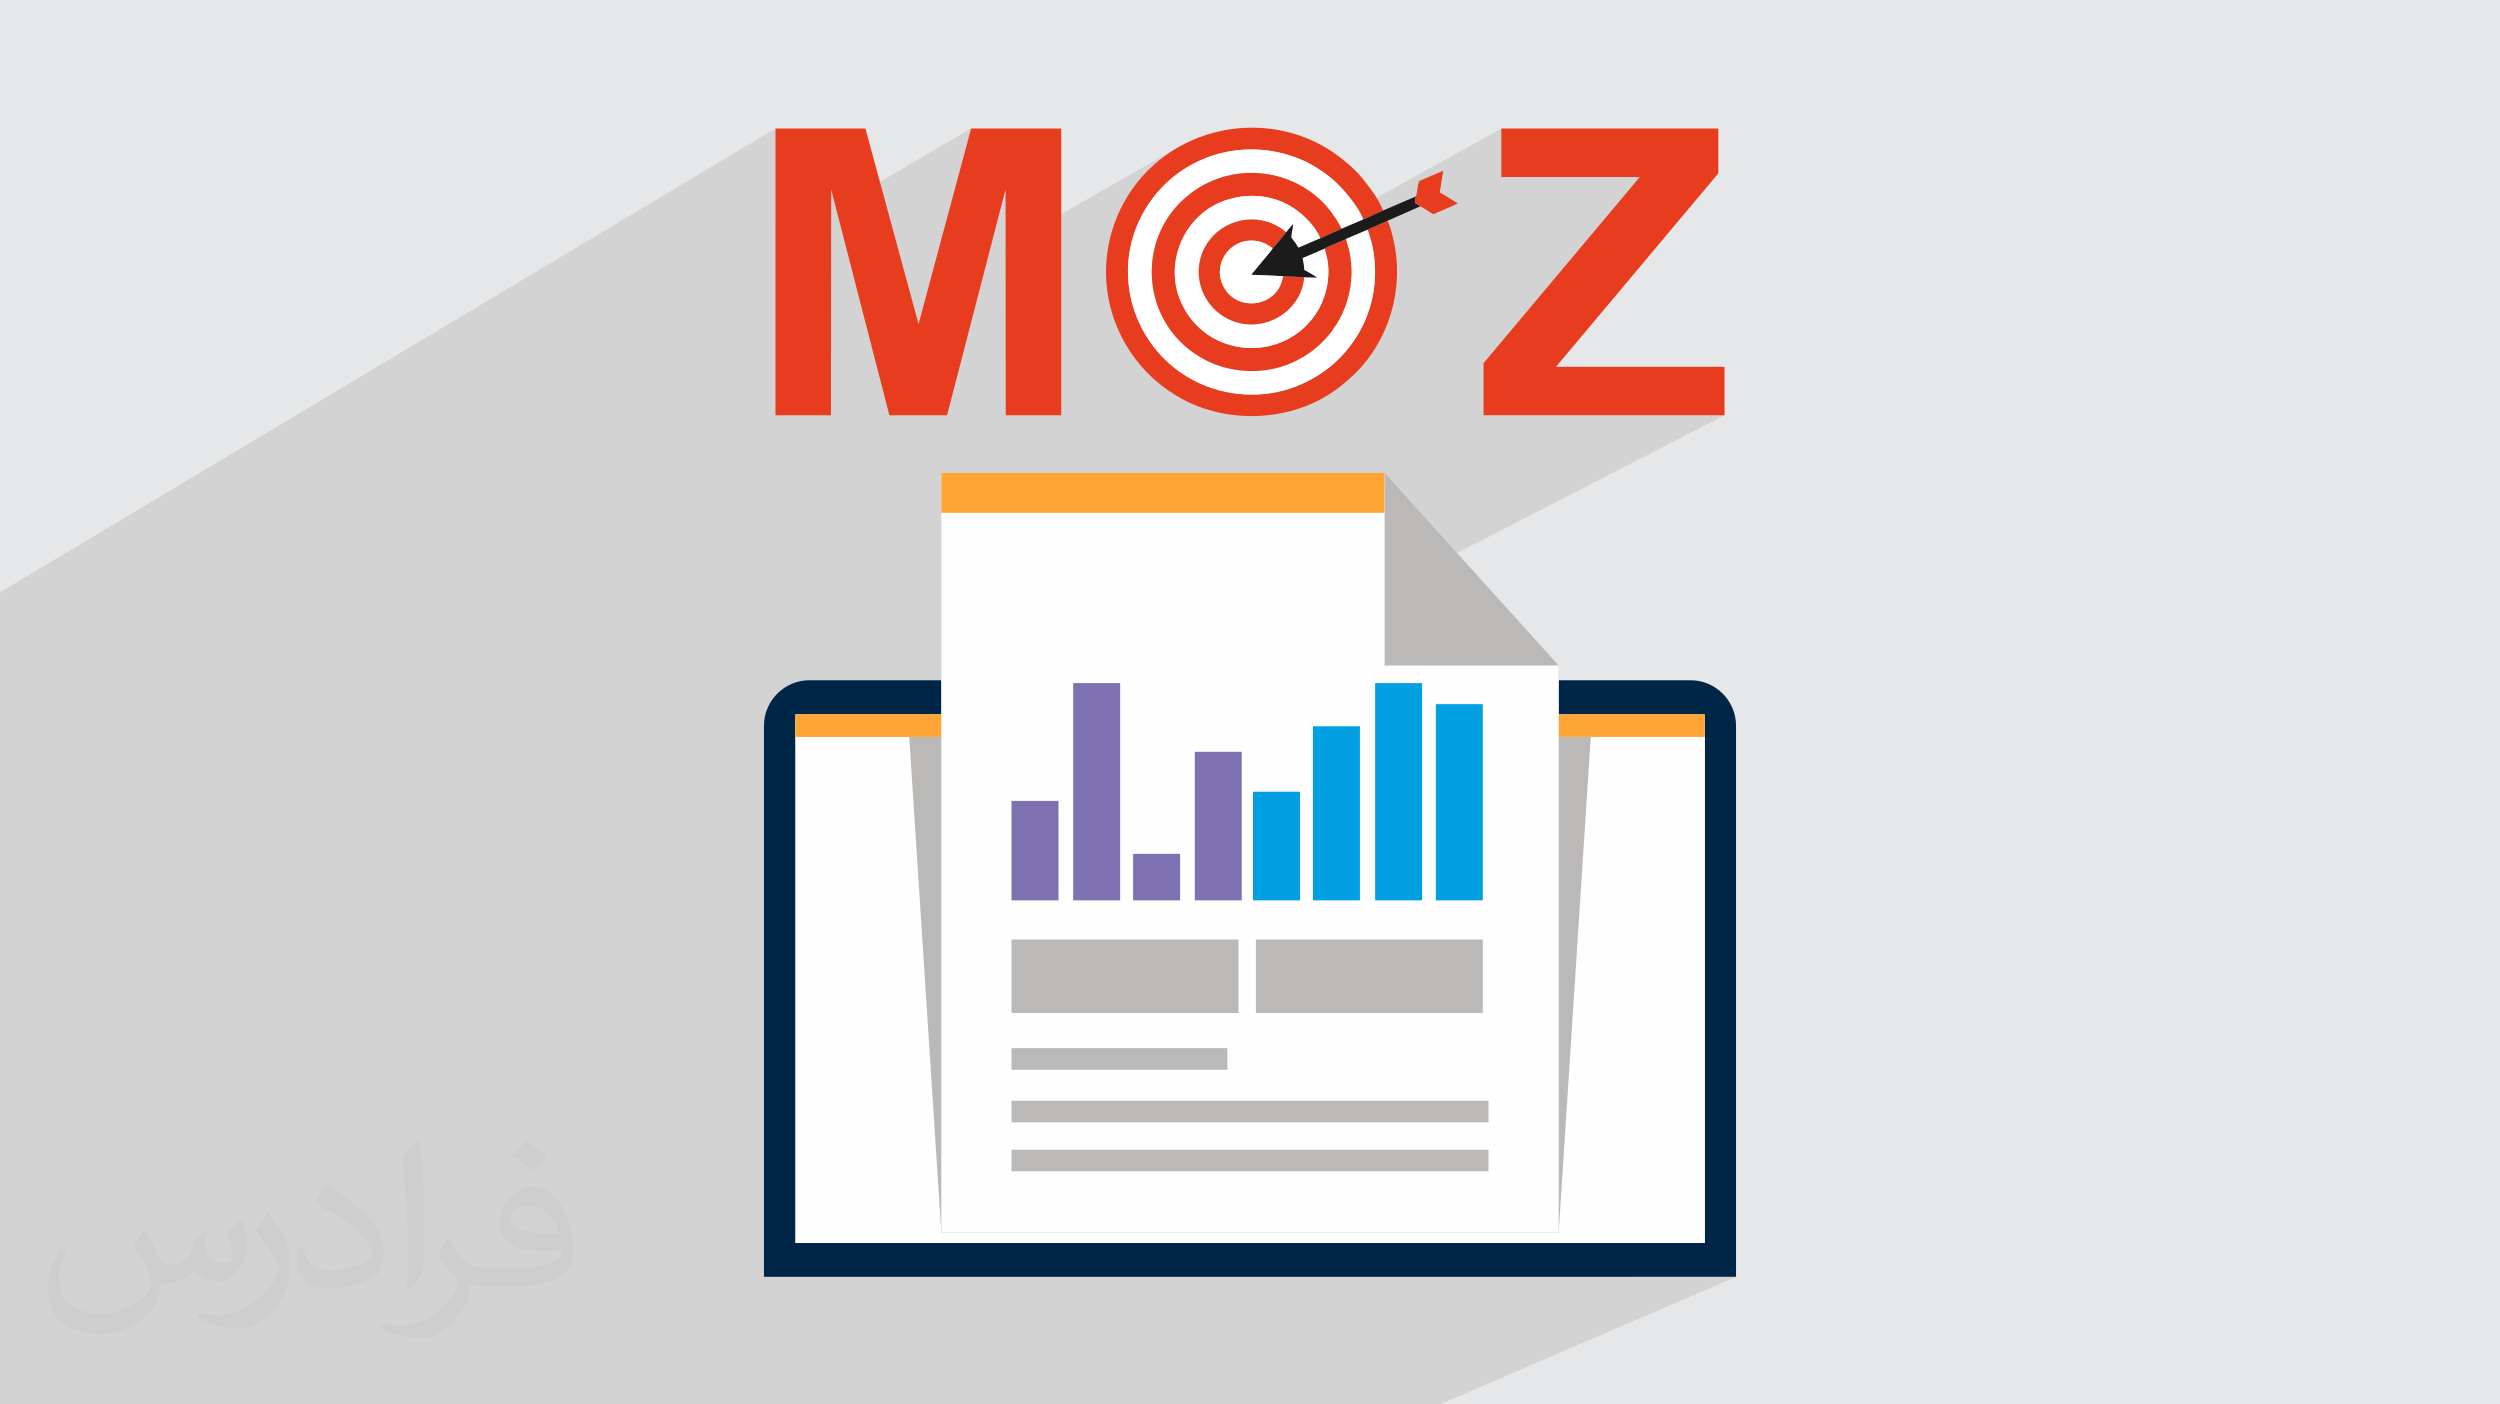
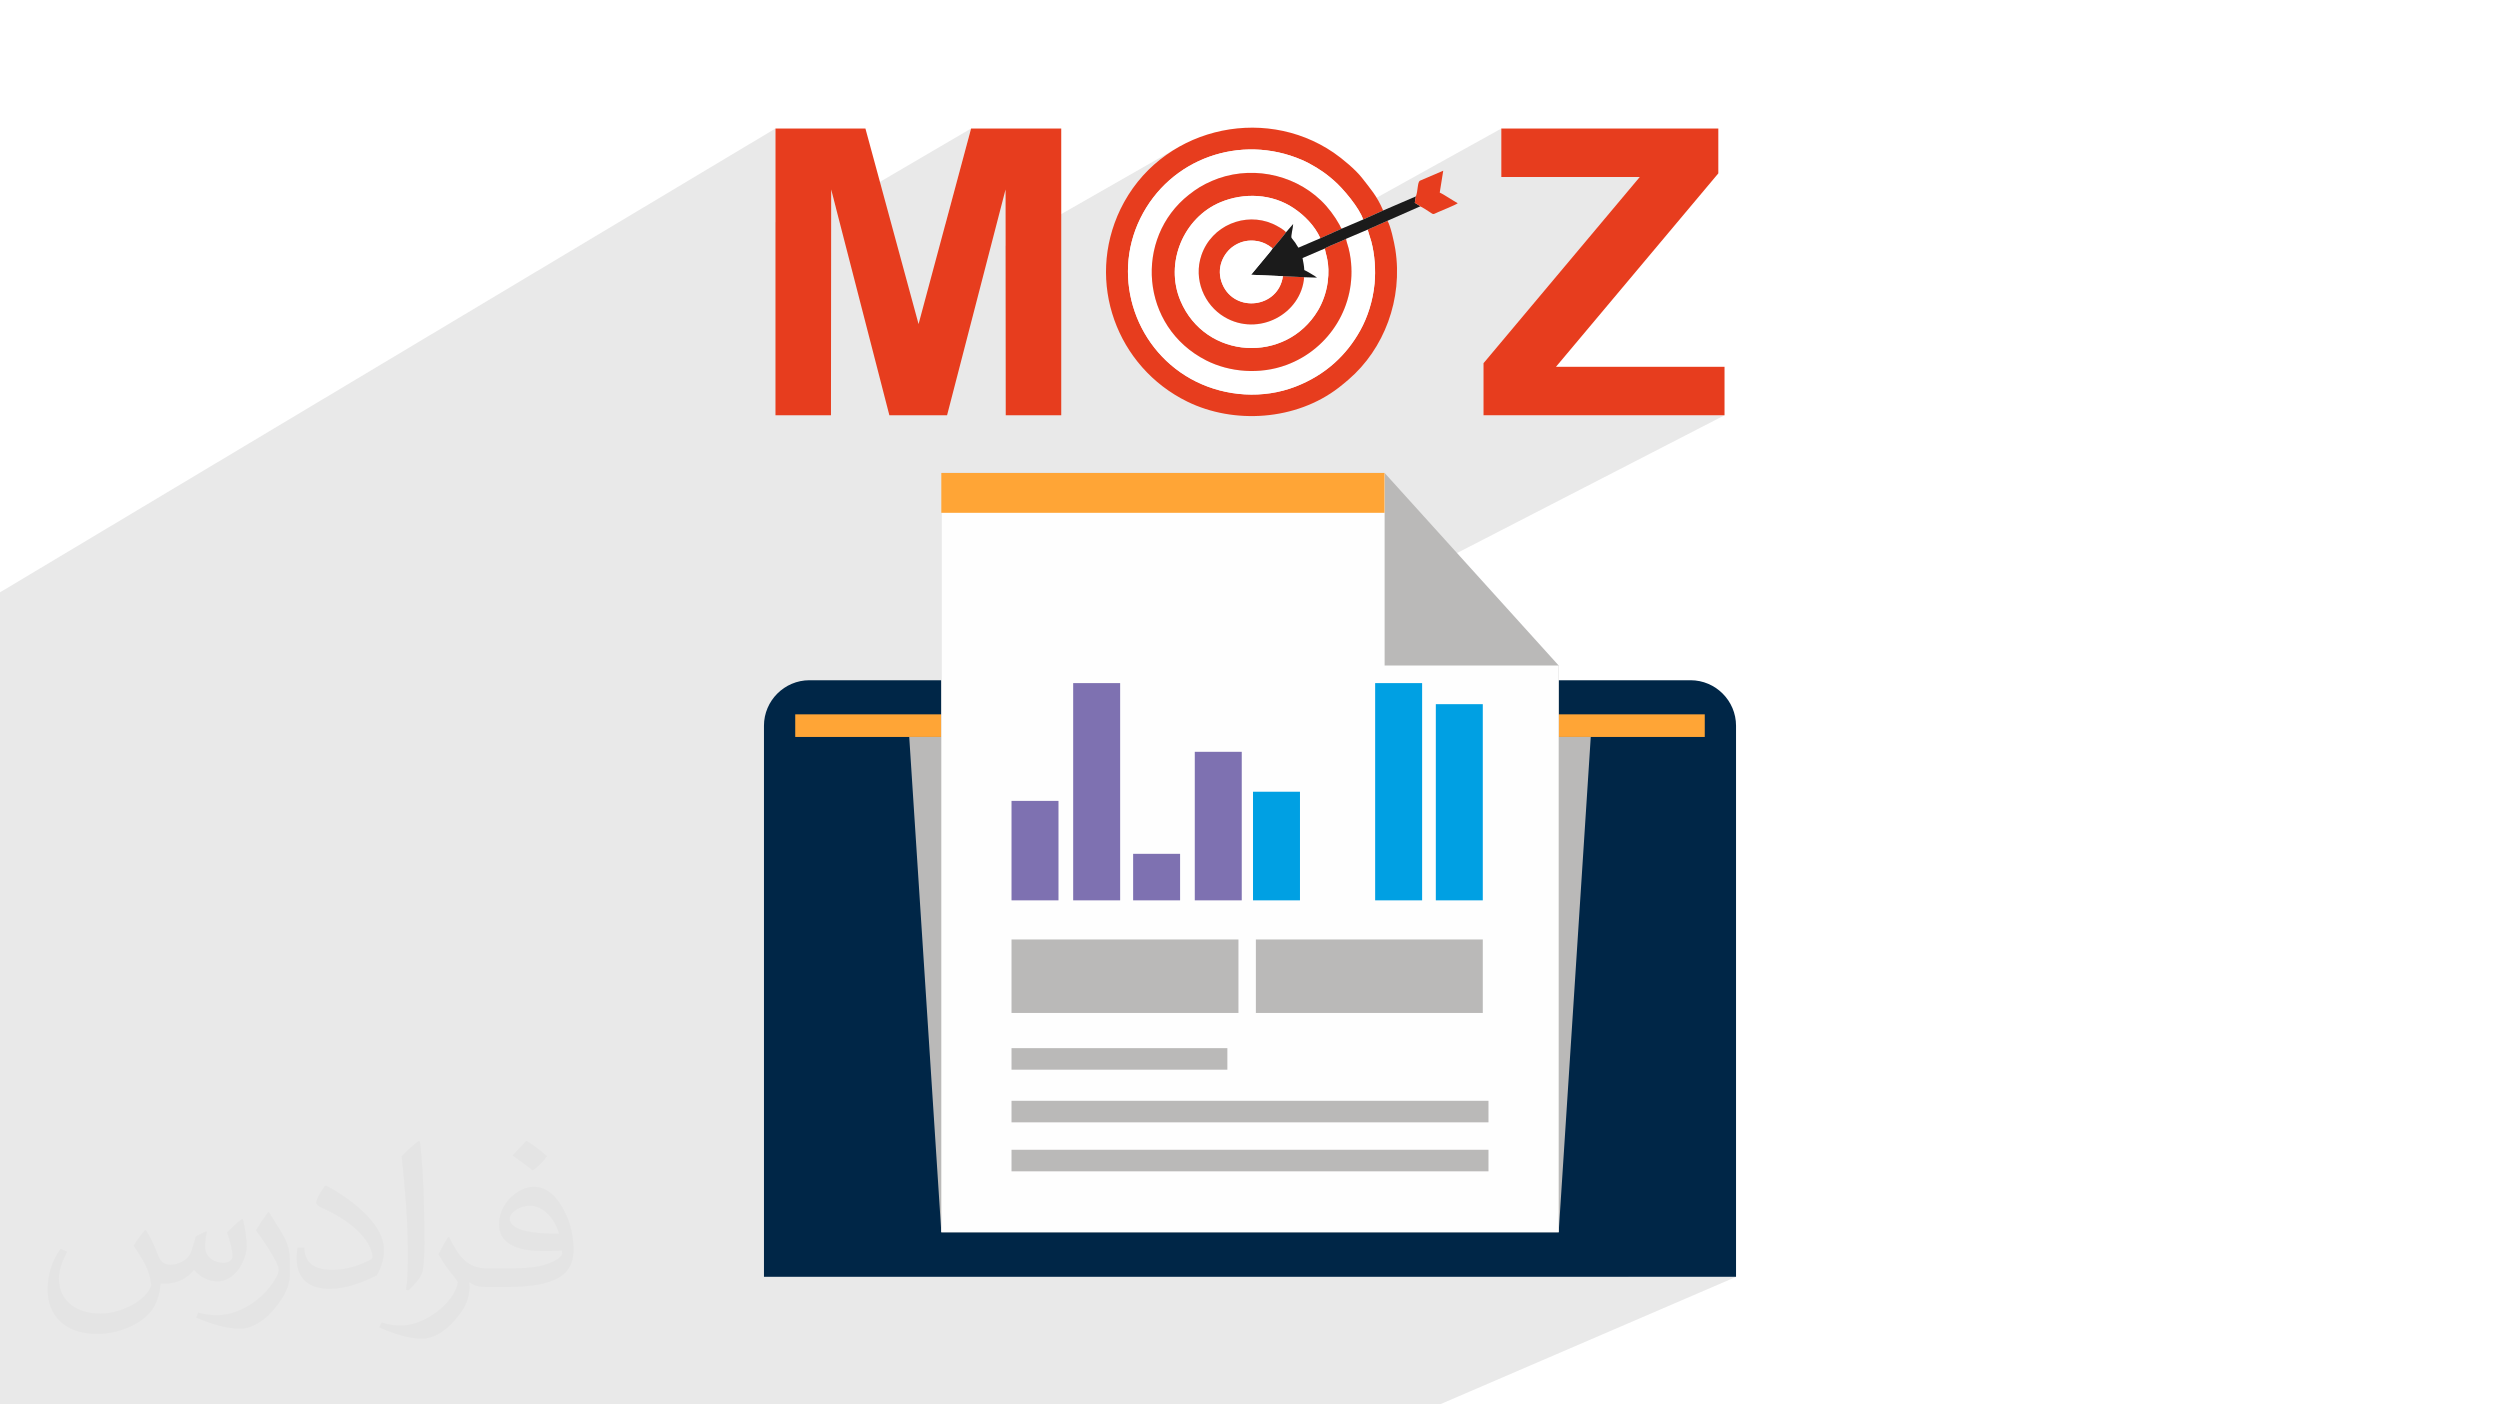
<svg xmlns="http://www.w3.org/2000/svg" xml:space="preserve" width="94.192mm" height="52.917mm" version="1.1" style="shape-rendering:geometricPrecision; text-rendering:geometricPrecision; image-rendering:optimizeQuality; fill-rule:evenodd; clip-rule:evenodd" viewBox="0 0 9404.92 5283.66">
  <defs>
    <style type="text/css">
   
    .fil5 {fill:#1B1B1B}
    .fil0 {fill:#E6E7E8}
    .fil3 {fill:#E73D1E}
    .fil4 {fill:white}
    .fil9 {fill:#FEFEFE;fill-rule:nonzero}
    .fil11 {fill:#BAB9B8;fill-rule:nonzero}
    .fil12 {fill:#7E71B1;fill-rule:nonzero}
    .fil7 {fill:#5AA1D8;fill-rule:nonzero}
    .fil13 {fill:#00A0E3;fill-rule:nonzero}
    .fil8 {fill:#002647;fill-rule:nonzero}
    .fil6 {fill:#E73D1E;fill-rule:nonzero}
    .fil10 {fill:#FFA536;fill-rule:nonzero}
    .fil2 {fill:#373435;fill-opacity:0.031}
    .fil1 {fill:#2B2A29;fill-opacity:0.102}
   
  </style>
  </defs>
  <g id="Layer_x0020_1">
-     <polygon class="fil0" points="-0,0 9404.92,0 9404.92,5283.66 -0,5283.66 " />
    <path class="fil1" d="M1230.58 5283.66l-25.7 0 -79.37 0 -46.22 0 -0.02 0 -12.89 0 -13.03 0 -6.6 0 -43.73 0 -158.12 0 -37.92 0 -207.62 0 -201.84 0 -101.51 0 -2.41 0 -8.37 0 -75.22 0 -10.97 0 -9.14 0 -48.26 0 -13.04 0 -13.29 0 -115.32 0 0 -19.12 0 -38.47 0 -3.62 0 -17.59 0 -13.05 0 -3.92 0 -35.35 0 -3.8 0 -26.51 0 -8.86 0 -4.75 0 -62.89 0 -3.02 0 -22.76 0 -53.46 0 -1.43 0 -13.42 0 -48.73 0 -9.19 0 -68.89 0 -15.97 0 -49.11 0 -1.12 0 -44.78 0 -15.17 0 -17.02 0 -4.57 0 -25.25 0 -10.12 0 -52.7 0 -17.94 0 -1.82 0 -28.56 0 -35.67 0 -8.18 0 -2.03 0 -18.75 0 -20.28 0 -31.53 0 -18.92 0 -40.53 0 -20.46 0 -6.22 0 -9.55 0 -43.3 0 -0.01 0 -18.39 0 -93.66 0 -0.08 0 -81.5 0 -4 0 -69.14 0 -5.54 0 -8.38 0 -3.85 0 -56.66 0 -25.22 0 -24.29 0 -2.7 0 -13.07 0 -12.01 0 -24.7 0 -12.12 0 -25.06 0 -24.61 0 -6.47 0 -1.26 0 -2.49 0 -1.53 0 -8.62 0 -4.21 0 -4.37 0 -1.29 0 -4.29 0 -13.62 0 -0.45 0 -0.51 0 -7.73 0 -0.76 0 -2.81 0 -0.04 0 -2.56 0 -5.56 0 -6.85 0 -0.75 0 -1.89 0 -6.24 0 -3.64 0 -3 0 -0.31 0 -5.42 0 -3.37 0 -9.59 0 -6.61 0 -6.96 0 -1.84 0 -7.24 0 -6.2 0 -1.57 0 -1.07 0 -0.11 0 -17.8 0 -3.77 0 -0.99 0 -15.07 0 -2.27 0 -4.19 0 -0.79 0 -3.55 0 -12.55 0 -11.87 0 -13.99 0 -5.15 0 -11.86 0 -9.27 0 -10.15 0 -0.51 0 -1.48 0 -12.61 0 -14.39 0 -2.83 0 -18.68 0 -27.77 0 -1.75 0 -77.46 0 -11.17 0 -1.74 0 -20.1 0 -61.49 0 -2.76 0 -2.34 0 -7.81 0 -33.57 0 -33.96 0 -0.3 0 -13.64 0 -82.64 0 -189.96 0 -273.27 0 -71.86 0 -323.4 2917.3 -1744.9 0 352.75 209.55 -123.23 17.65 68.51 508.71 -298.02 -96.73 360.16 226.31 -130.65 0.19 212.2 652.92 -373.1 -24.87 14.86 -24.11 16.22 -23.28 17.53 -22.4 18.85 -21.44 20.16 -20.41 21.44 -19.33 22.73 -18.16 23.98 -16.94 25.23 -15.67 26.46 -3.03 5.85 243.93 -138.76 19.03 -10.6 19.48 -9.68 19.91 -8.76 20.29 -7.81 20.64 -6.87 20.95 -5.9 21.23 -4.92 21.47 -3.94 21.68 -2.96 21.86 -1.94 21.99 -0.94 22.09 0.1 22.17 1.14 22.19 2.18 22.2 3.25 22.16 4.31 22.08 5.39 21.98 6.48 21.83 7.59 21.66 8.7 13.53 6.15 13.84 6.96 13.94 7.63 13.84 8.17 13.53 8.58 12.99 8.86 12.26 9.01 11.32 9.03 2.14 1.79 1.95 1.64 1.83 1.54 1.76 1.49 1.77 1.5 1.83 1.55 1.96 1.67 2.15 1.83 6.74 5.98 7.31 6.97 7.76 7.85 8.11 8.59 8.32 9.22 8.42 9.73 8.41 10.11 8.27 10.38 8.02 10.52 7.65 10.55 7.15 10.46 2.92 4.56 541.12 -300.28 0 182.3 520.89 0 -587.89 700.6 0 195.86 906.77 0 -2184.92 1125.11 107.61 0 871.62 -447.51 -4.44 19.56 7.3 1.68 7.3 1.7 7.31 1.73 7.31 1.74 7.3 1.77 7.31 1.79 7.29 1.81 7.3 1.83 7.29 1.85 7.27 1.87 7.27 1.88 7.26 1.91 7.24 1.92 7.23 1.95 7.21 1.95 7.19 1.98 -780.74 398.64 148.21 0 753.66 -383.27 -6.19 19.09 7.09 2.31 7.09 2.33 7.1 2.36 7.1 2.38 7.1 2.41 7.1 2.43 7.1 2.44 7.1 2.47 7.09 2.5 7.08 2.51 7.08 2.53 7.07 2.55 7.06 2.56 7.05 2.59 7.03 2.6 7.02 2.62 -409.77 207.16 40.52 0 97.21 0 0 105.06 51.55 -25.82 79.5 0 97.19 0 0 38.25 835.05 0 0 0.01 0 85.08 0 1903.74 -292.4 127.25 410.03 0 -1115.45 480.28 -398.2 0 -617.87 0 -741.68 0 -169.43 0 -129.06 0 -84.36 0 -165.75 0 -679.84 0 -262.98 0 -205.2 0 -97.04 0 -60.81 0 -8.9 0 -147.51 0 -28.21 0 -31.86 0 -153.59 0 -18.84 0 -183.73 0zm5182.66 -2596.35l0.02 0 0 -0.01 -0.02 0.01z" />
    <path class="fil2" d="M548.54 4627.69c17.95,27.21 29.6,53.36 40.96,82.43 8.45,16.91 12.93,48.09 52.57,48.09 11.61,0 28.28,-3.42 43.06,-11.61 16.63,-8.73 29.32,-21.94 35.94,-42l15.85 -53.36 38.57 -19.02 2.64 2.64c-5.27,20.09 -6.59,39.36 -6.59,54.43 0,44.63 38.57,61.56 69.22,61.56 17.95,0 34.09,-8.73 34.09,-25.11 0,-21.13 -8.98,-57.06 -20.62,-89.29 17.95,-17.95 35.94,-35.94 56.53,-50.47l3.17 1.6c8.98,38.04 14,75.56 14,100.66 0,24.57 -10.83,51.79 -19.81,69.49 -18.49,34.87 -51.25,62.62 -90.87,62.62 -30.1,0 -63.65,-15.07 -86.66,-43.06l-1.32 0c-21.66,26.96 -55.22,51.25 -108.86,51.25l-16.63 0c-2.64,35.41 -10.29,60.49 -21.94,82.95 -31.95,62.34 -126.81,106.47 -216.1,106.47 -124.17,0 -186.51,-71.59 -186.51,-166.96 0,-58.91 19.27,-113.6 48.88,-152.42l24.29 10.04c-18.49,35.41 -30.91,68.68 -30.91,101.45 0,89.29 72.66,131.83 156.4,131.83 77.68,0 173.83,-49.41 191.28,-106.72 -6.59,-62.62 -30.1,-91.93 -66.04,-148.99 10.83,-19.02 24.83,-38.04 42.28,-58.38l3.17 0 0 0 0 0 -0.02 -0.09zm1432.13 -336.04c26.15,16.39 51.79,35.66 76.87,57.85 -14,19.81 -31.45,37.79 -53.11,53.64 -25.11,-20.34 -50.19,-37.79 -75.84,-56.27 17.42,-19.55 34.62,-38.29 52.04,-55.22l0 0 0 0 0 0 0 0 0 0 0.03 0zm13.47 244.11c-42.28,0 -76.87,27.75 -76.87,48.34 0,44.13 84.53,57.85 185.72,57.31 -12.68,-51.79 -57.06,-105.68 -108.86,-105.68l0.01 0.03zm-94.86 236.19c54.96,0 103.04,-1.6 139.74,-10.83 40.96,-10.29 75.56,-30.91 75.56,-45.17 0,-3.7 0,-8.19 -1.32,-11.89 -22.98,2.11 -49.41,2.11 -72.38,2.11 -74.49,0 -131.55,-16.91 -154.02,-58.66 -5.55,-11.61 -9.51,-24.57 -9.51,-39.36 0,-40.43 17.42,-79.79 48.09,-107 25.61,-22.45 53.89,-36.44 82.67,-36.44 52.04,0 93.51,41.75 122.57,107.54 15.85,35.94 26.68,77.4 26.68,129.72 0,34.87 -9.51,64.19 -31.17,85.85 -40.43,39.11 -114.92,53.89 -229.04,53.89l-51.79 0 0 0 -13.47 0c-28.28,0 -48.62,-5.02 -64.72,-17.42l-2.64 0c0.79,6.59 1.32,12.93 1.32,19.02 0,25.61 -8.45,58.38 -25.61,84.53 -50.72,75.3 -105.68,108.04 -153.24,108.04 -48.09,0 -107,-18.49 -160.11,-42.54l9.51 -18.49c17.17,7.13 40.96,11.89 73.7,11.89 85.85,0 198.66,-82.43 212.66,-163 -3.17,-6.59 -8.98,-15.32 -17.17,-24.57 -25.11,-29.85 -40.96,-54.68 -55.75,-80.83 12.68,-25.11 24.29,-45.17 35.13,-63.4l4.49 -0.53c36.72,74.77 69.99,117.55 144.23,117.55l11.61 0 0 0 53.89 0 0 0 0 0 0 0 0 0 0 0 0.09 0.01zm-371.98 79c6.34,-34.34 6.87,-72.91 6.87,-108.86l0 -53.36c0,-99.6 -12.68,-244.36 -22.98,-338.68 17.95,-19.27 43.06,-42 62.87,-57.31l5.81 1.6c13.47,118.62 16.63,256 16.63,383.06 0,33.3 -1.32,65.79 -4.49,89.55 -1.85,30.1 -19.27,52.83 -56.53,87.7l-8.19 -3.7zm-382.8 -157.19c1.85,46.77 24.83,83.49 105.15,83.49 49.93,0 92.19,-12.93 138.96,-35.13 8.45,-3.7 12.93,-8.73 12.93,-12.93 0,-29.32 -22.45,-68.15 -60.23,-103.55 -36.72,-33.3 -85.34,-62.62 -130.76,-82.18 -15.6,-6.59 -20.62,-13.47 -20.62,-20.09 0,-13.47 17.95,-41.75 32.77,-62.09l5.02 -0.53c52.04,27.21 110.17,67.64 153.24,112.53 39.11,41.47 63.4,83.49 63.4,129.19 0,33.81 -10.29,65.51 -26.96,95.11 -57.06,28.79 -117.83,50.72 -178.06,50.72 -73.17,0 -123.1,-34.34 -123.1,-114.92 0,-8.73 0,-22.19 3.17,-39.64l25.11 0 0 0 0 0 0 0 0 0 0 0 -0.02 0zm-132.37 -132.9l45.45 73.45c16.63,27.21 32.23,56.81 32.23,103.55l0 59.7c0,48.34 -30.91,100.13 -80.83,151.38 -39.11,34.62 -73.7,49.41 -105.68,49.41 -47.55,0 -101.98,-14.79 -164.85,-41.75l7.13 -18.49c19.81,5.27 42.79,9.77 71.06,9.77 90.36,-0.53 182.8,-66.57 225.08,-147.15 5.02,-9.26 6.87,-17.95 6.87,-24.04 0,-9.26 -5.02,-19.55 -8.98,-28.79 -22.98,-43.31 -48.62,-82.95 -76.87,-119.68 14.79,-23.25 29.6,-45.7 45.7,-67.9l3.7 0.53 0 0 0 0 0 0 0 0 0 0 -0.02 0.01z" />
    <path class="fil3" d="M5219.58 830.6l-74.59 33.22c3.54,13.65 9.67,29.36 13.79,44.81 13.08,49.09 17.07,107.12 12.32,157.84 -6.15,65.56 -26.7,127.55 -53.59,176.07 -51.52,92.98 -130.73,168.12 -243.79,211.86 -122.81,47.52 -261.37,36.72 -373.3,-18.42 -225.09,-110.9 -322.49,-386.95 -210.54,-614.49 111.1,-225.8 377.25,-318.85 607.16,-220.09 35.47,15.23 76.51,40.39 105.25,64.37 6,5.01 9.34,7.86 15.37,12.99 34.19,29.06 97.87,105.45 110.43,147.07l75.35 -34.03c-23.86,-55.69 -48.37,-82.02 -79.32,-122.19 -23.64,-30.7 -73.96,-72.76 -106.85,-95.27 -269.88,-184.67 -657.11,-88.96 -802.29,212.83 -132.11,274.61 -13.14,593.98 251.58,723.69 175.8,86.14 409.48,71.11 569.6,-52.55 14.37,-11.09 23.82,-19.09 36.94,-30.35 133.94,-114.98 205.55,-303.29 176,-490.04 -4.09,-25.84 -18.06,-90.04 -29.53,-107.34z" />
    <path class="fil4" d="M5144.99 863.82l-81.18 34.56c1.12,9.71 6.91,24.81 9.55,35.46 3.35,13.53 5.68,25.24 7.54,39.11 23.54,175.55 -78.81,340.19 -241.87,400.22 -99.09,36.48 -213.18,27.52 -301.41,-17.38 -248.85,-126.6 -271.55,-460.6 -64.93,-623.12 28.5,-22.41 51.03,-36.59 86.01,-51.82 137.06,-59.64 302.36,-30.29 410.77,73.32 26.59,25.42 51.83,59 69.92,91.99 2.95,5.38 4.45,11.43 8.35,13.97l80.36 -34.29c-12.56,-41.62 -76.24,-118.01 -110.43,-147.07 -6.03,-5.13 -9.37,-7.98 -15.37,-12.99 -28.74,-23.98 -69.78,-49.15 -105.25,-64.37 -229.91,-98.76 -496.06,-5.71 -607.16,220.09 -111.95,227.54 -14.55,503.59 210.54,614.49 111.93,55.15 250.49,65.94 373.3,18.42 113.06,-43.74 192.27,-118.88 243.79,-211.86 26.89,-48.53 47.44,-110.51 53.59,-176.07 4.75,-50.72 0.76,-108.76 -12.32,-157.84 -4.12,-15.46 -10.24,-31.16 -13.79,-44.81z" />
    <path class="fil3" d="M5063.81 898.38c-10.41,5.94 -28.42,12.99 -39.61,17.66 -8.43,3.52 -34.27,13.9 -40.03,18.66 1.22,19.06 20.54,53.4 10.43,127.72 -5.36,39.43 -19.47,76.83 -36.41,105.29 -120.24,201.94 -423.15,185.86 -517.1,-35.5 -61.12,-144 12.07,-313.31 149.59,-371.11 88.73,-37.29 194.64,-32.82 275.99,21.9 39.63,26.66 78.65,64.88 100.61,113.31l80.44 -36.19c-3.89,-2.54 -5.4,-8.59 -8.35,-13.97 -18.09,-32.99 -43.33,-66.57 -69.92,-91.99 -108.41,-103.61 -273.71,-132.96 -410.77,-73.32 -34.98,15.23 -57.51,29.42 -86.01,51.82 -206.62,162.51 -183.92,496.52 64.93,623.12 88.24,44.9 202.32,53.87 301.41,17.38 163.06,-60.03 265.42,-224.67 241.87,-400.22 -1.86,-13.87 -4.18,-25.58 -7.54,-39.11 -2.64,-10.64 -8.43,-25.75 -9.55,-35.46z" />
    <path class="fil4" d="M4984.17 934.7l-84.13 36.01c2.35,15.26 5.96,27.26 6.65,45.24 6.1,2.08 43.41,24.26 47.68,28.38l-48.23 -1.5c-10.41,138.14 -171.98,225.62 -299.91,149.66 -76,-45.14 -117.33,-141.7 -86.62,-232.07 38.37,-112.94 165.19,-163.35 267.73,-118.63 17.33,7.56 41.49,21.46 50.72,31.98l26.73 -30.98c0.19,11.32 -9.08,45.29 -6.25,51.8 0.8,1.85 11.23,14.4 13.78,18.03 4.8,6.85 7.44,13.13 12.22,19.21l82.73 -35.53c-21.96,-48.43 -60.98,-86.65 -100.61,-113.31 -81.36,-54.72 -187.27,-59.19 -275.99,-21.9 -137.52,57.8 -210.71,227.11 -149.59,371.11 93.95,221.35 396.86,237.44 517.1,35.5 16.94,-28.46 31.05,-65.86 36.41,-105.29 10.1,-74.32 -9.22,-108.66 -10.43,-127.72z" />
    <path class="fil3" d="M4906.14 1042.83l-79.85 -3.88c-16.83,120.42 -181.04,139.09 -227.41,30.88 -26.74,-62.37 5.39,-119.3 41.22,-143.58 21.19,-14.36 46.16,-23.12 77.39,-20.92 20.78,1.47 38.42,7.79 55.33,18.39l11.28 8.15c2.72,2.53 1.63,1.16 2.93,3.36 3.6,-2.44 48.42,-56.42 51.04,-61.46 -9.24,-10.52 -33.39,-24.42 -50.72,-31.98 -102.54,-44.72 -229.36,5.69 -267.73,118.63 -30.71,90.37 10.61,186.93 86.62,232.07 127.93,75.96 289.49,-11.52 299.91,-149.66z" />
    <path class="fil5" d="M5203.43 791.81l-75.35 34.03 -80.36 34.29 -80.44 36.19 -82.73 35.53c-4.78,-6.08 -7.42,-12.36 -12.22,-19.21 -2.55,-3.63 -12.98,-16.19 -13.78,-18.03 -2.83,-6.51 6.44,-40.48 6.25,-51.8l-26.73 30.98c-2.63,5.03 -47.44,59.02 -51.04,61.46 -3.56,4.64 -5.85,8.58 -9.37,12.63l-71.1 85.78 119.73 5.3 79.85 3.88 48.23 1.5c-4.26,-4.11 -41.58,-26.3 -47.68,-28.38 -0.69,-17.98 -4.3,-29.98 -6.65,-45.24l84.13 -36.01c5.76,-4.76 31.6,-15.14 40.03,-18.66 11.19,-4.67 29.2,-11.72 39.61,-17.66l81.18 -34.56 74.59 -33.22 122.89 -54.17c-4.46,-5.85 0.41,-0.72 -5.03,-4.4l-15.15 -9.18 4.33 -24.09 -123.19 53.05z" />
    <path class="fil4" d="M4826.29 1038.95l-119.73 -5.3 71.1 -85.78c3.51,-4.05 5.8,-7.99 9.37,-12.63 -1.3,-2.21 -0.21,-0.84 -2.93,-3.36l-11.28 -8.15c-16.9,-10.6 -34.55,-16.92 -55.33,-18.39 -31.23,-2.2 -56.2,6.56 -77.39,20.92 -35.83,24.28 -67.96,81.22 -41.22,143.58 46.37,108.21 210.57,89.53 227.41,-30.88z" />
    <path class="fil3" d="M5326.63 738.76l-4.33 24.09 15.15 9.18c5.44,3.68 0.57,-1.45 5.03,4.4 5.66,1.15 27.4,15.88 33.08,19.41 19.9,12.39 12.12,11.94 34.97,1.9 13.76,-6.05 65.39,-26.66 73.52,-33.21 -15.33,-8.19 -56.68,-35.73 -67.78,-40.13l13.14 -82.21 -87.4 37.48c-10.25,5.91 -7.16,37.82 -15.38,59.08z" />
    <path class="fil6" d="M2917.3 1562.19l0 -1078.77 338.36 0 199.95 735.75 197.61 -735.75 339.13 0 0 1078.77 -208.77 0 -0.78 -849.25 -219.95 849.25 -217.08 0 -218.91 -849.25 -0.78 849.25 -208.77 0zm2663.53 0l0 -195.86 587.89 -700.6 -520.89 0 0 -182.3 816.4 0 0 168.74 -610.75 727.72 634.11 0 0 182.3 -906.77 0z" />
    <path class="fil7" d="M3077.56 2688.88c-26.76,19.38 -53.41,39.25 -79.37,59.52l12.34 15.81c22.93,-17.89 46.39,-35.44 70,-52.66l-2.98 -22.67z" />
    <path class="fil7" d="M4201.02 2234.12l-3.5 -19.76c-35.55,6.3 -71.36,13.49 -106.8,21.23l2.62 19.94c35.69,-7.81 71.82,-15.06 107.69,-21.41z" />
    <path class="fil7" d="M4683.44 2192l0.05 -20.05c-39.99,-0.08 -80.57,0.75 -120.63,2.45l0.87 20.04c39.74,-1.69 80.02,-2.51 119.71,-2.44z" />
-     <path class="fil7" d="M4319.36 2215.82l5.83 -0.78c39.52,-5.16 79.6,-9.5 119.05,-12.9l-1.72 -19.99c-39.77,3.43 -80.09,7.82 -119.97,13.01l-5.78 0.76 2.59 19.9z" />
+     <path class="fil7" d="M4319.36 2215.82l5.83 -0.78c39.52,-5.16 79.6,-9.5 119.05,-12.9l-1.72 -19.99l-5.78 0.76 2.59 19.9z" />
    <path class="fil7" d="M4922.6 2203.02l1.83 -19.97c-39.88,-3.61 -80.37,-6.38 -120.36,-8.23l-0.91 20.03c39.7,1.84 79.88,4.58 119.44,8.17z" />
    <path class="fil7" d="M5622.01 2362.65l7.05 -18.8c-37.68,-14.08 -76.04,-27.49 -114.11,-39.82l-6.19 19.09c37.77,12.23 75.87,25.54 113.25,39.53z" />
    <path class="fil7" d="M5393.82 2288.67l5.34 -19.35c-38.59,-10.63 -78.04,-20.57 -117.26,-29.53l-4.44 19.56c38.91,8.89 78.06,18.75 116.36,29.32z" />
    <path class="fil7" d="M5159.83 2235.27l3.59 -19.73c-39.46,-7.17 -79.54,-13.54 -119.14,-18.91l-2.71 19.87c39.32,5.35 79.1,11.66 118.25,18.77z" />
    <path class="fil8" d="M6530.89 4803.38l0 -2073.28c0,-94.1 -76.97,-171.08 -171.08,-171.08l-3314.7 0c-94.1,0 -171.09,76.98 -171.09,171.08l0 2073.28 3656.87 0z" />
-     <polygon class="fil9" points="2991.65,4676.13 6413.26,4676.13 6413.26,2687.3 2991.65,2687.3 " />
    <polygon class="fil10" points="2991.65,2772.39 6413.26,2772.39 6413.26,2687.31 2991.65,2687.31 " />
-     <polygon class="fil9" points="4692.95,4676.13 6413.26,4676.13 6413.26,2772.39 4692.95,2772.39 " />
    <polygon class="fil11" points="3420.5,2772.42 3541.17,4635.61 5863.74,4635.61 5984.4,2772.42 " />
    <polygon class="fil11" points="5208.9,1779.22 3541.17,1779.22 3541.17,4635.61 5863.74,4635.61 5863.74,2503.65 " />
    <polygon class="fil9" points="5208.9,1779.22 3541.17,1779.22 3541.17,4635.61 5863.74,4635.61 5863.74,2503.65 5208.9,2503.65 " />
    <polygon class="fil10" points="5208.38,1779.22 3541.17,1779.22 3541.17,1929.19 5208.38,1929.19 " />
    <polygon class="fil11" points="4617.32,3943.08 3805.31,3943.08 3805.31,4024.13 4617.32,4024.13 " />
    <polygon class="fil11" points="5599.61,4141.16 3805.31,4141.16 3805.31,4222.19 5599.61,4222.19 " />
    <polygon class="fil11" points="5599.61,4325.41 3805.31,4325.41 3805.31,4406.48 5599.61,4406.48 " />
    <polygon class="fil12" points="3925.36,3012.91 3805.31,3012.91 3805.31,3387.07 3982,3387.07 3982,3012.91 " />
    <polygon class="fil12" points="4116.72,2569.81 4037.26,2569.81 4037.26,3387.07 4213.96,3387.07 4213.96,2569.81 " />
    <polygon class="fil12" points="4342.24,3212.06 4262.79,3212.06 4262.79,3387.07 4439.47,3387.07 4439.47,3212.06 " />
    <polygon class="fil12" points="4574.18,2828.28 4494.73,2828.28 4494.73,3387.07 4671.43,3387.07 4671.43,2828.28 " />
    <polygon class="fil13" points="4793.24,2978.45 4713.79,2978.45 4713.79,3387.07 4890.46,3387.07 4890.46,2978.45 " />
-     <polygon class="fil13" points="5018.75,2732.27 4939.31,2732.27 4939.31,3387.07 5115.98,3387.07 5115.98,2732.27 " />
    <polygon class="fil13" points="5252.76,2569.81 5173.28,2569.81 5173.28,3387.07 5349.97,3387.07 5349.97,2569.81 " />
    <polygon class="fil13" points="5481.02,2649.05 5401.52,2649.05 5401.52,3387.07 5578.21,3387.07 5578.21,2649.05 " />
    <polygon class="fil11" points="4659,3534.25 3805.31,3534.25 3805.31,3810.71 4659,3810.71 " />
    <polygon class="fil11" points="5578.21,3534.25 4724.53,3534.25 4724.53,3810.71 5578.21,3810.71 " />
  </g>
</svg>